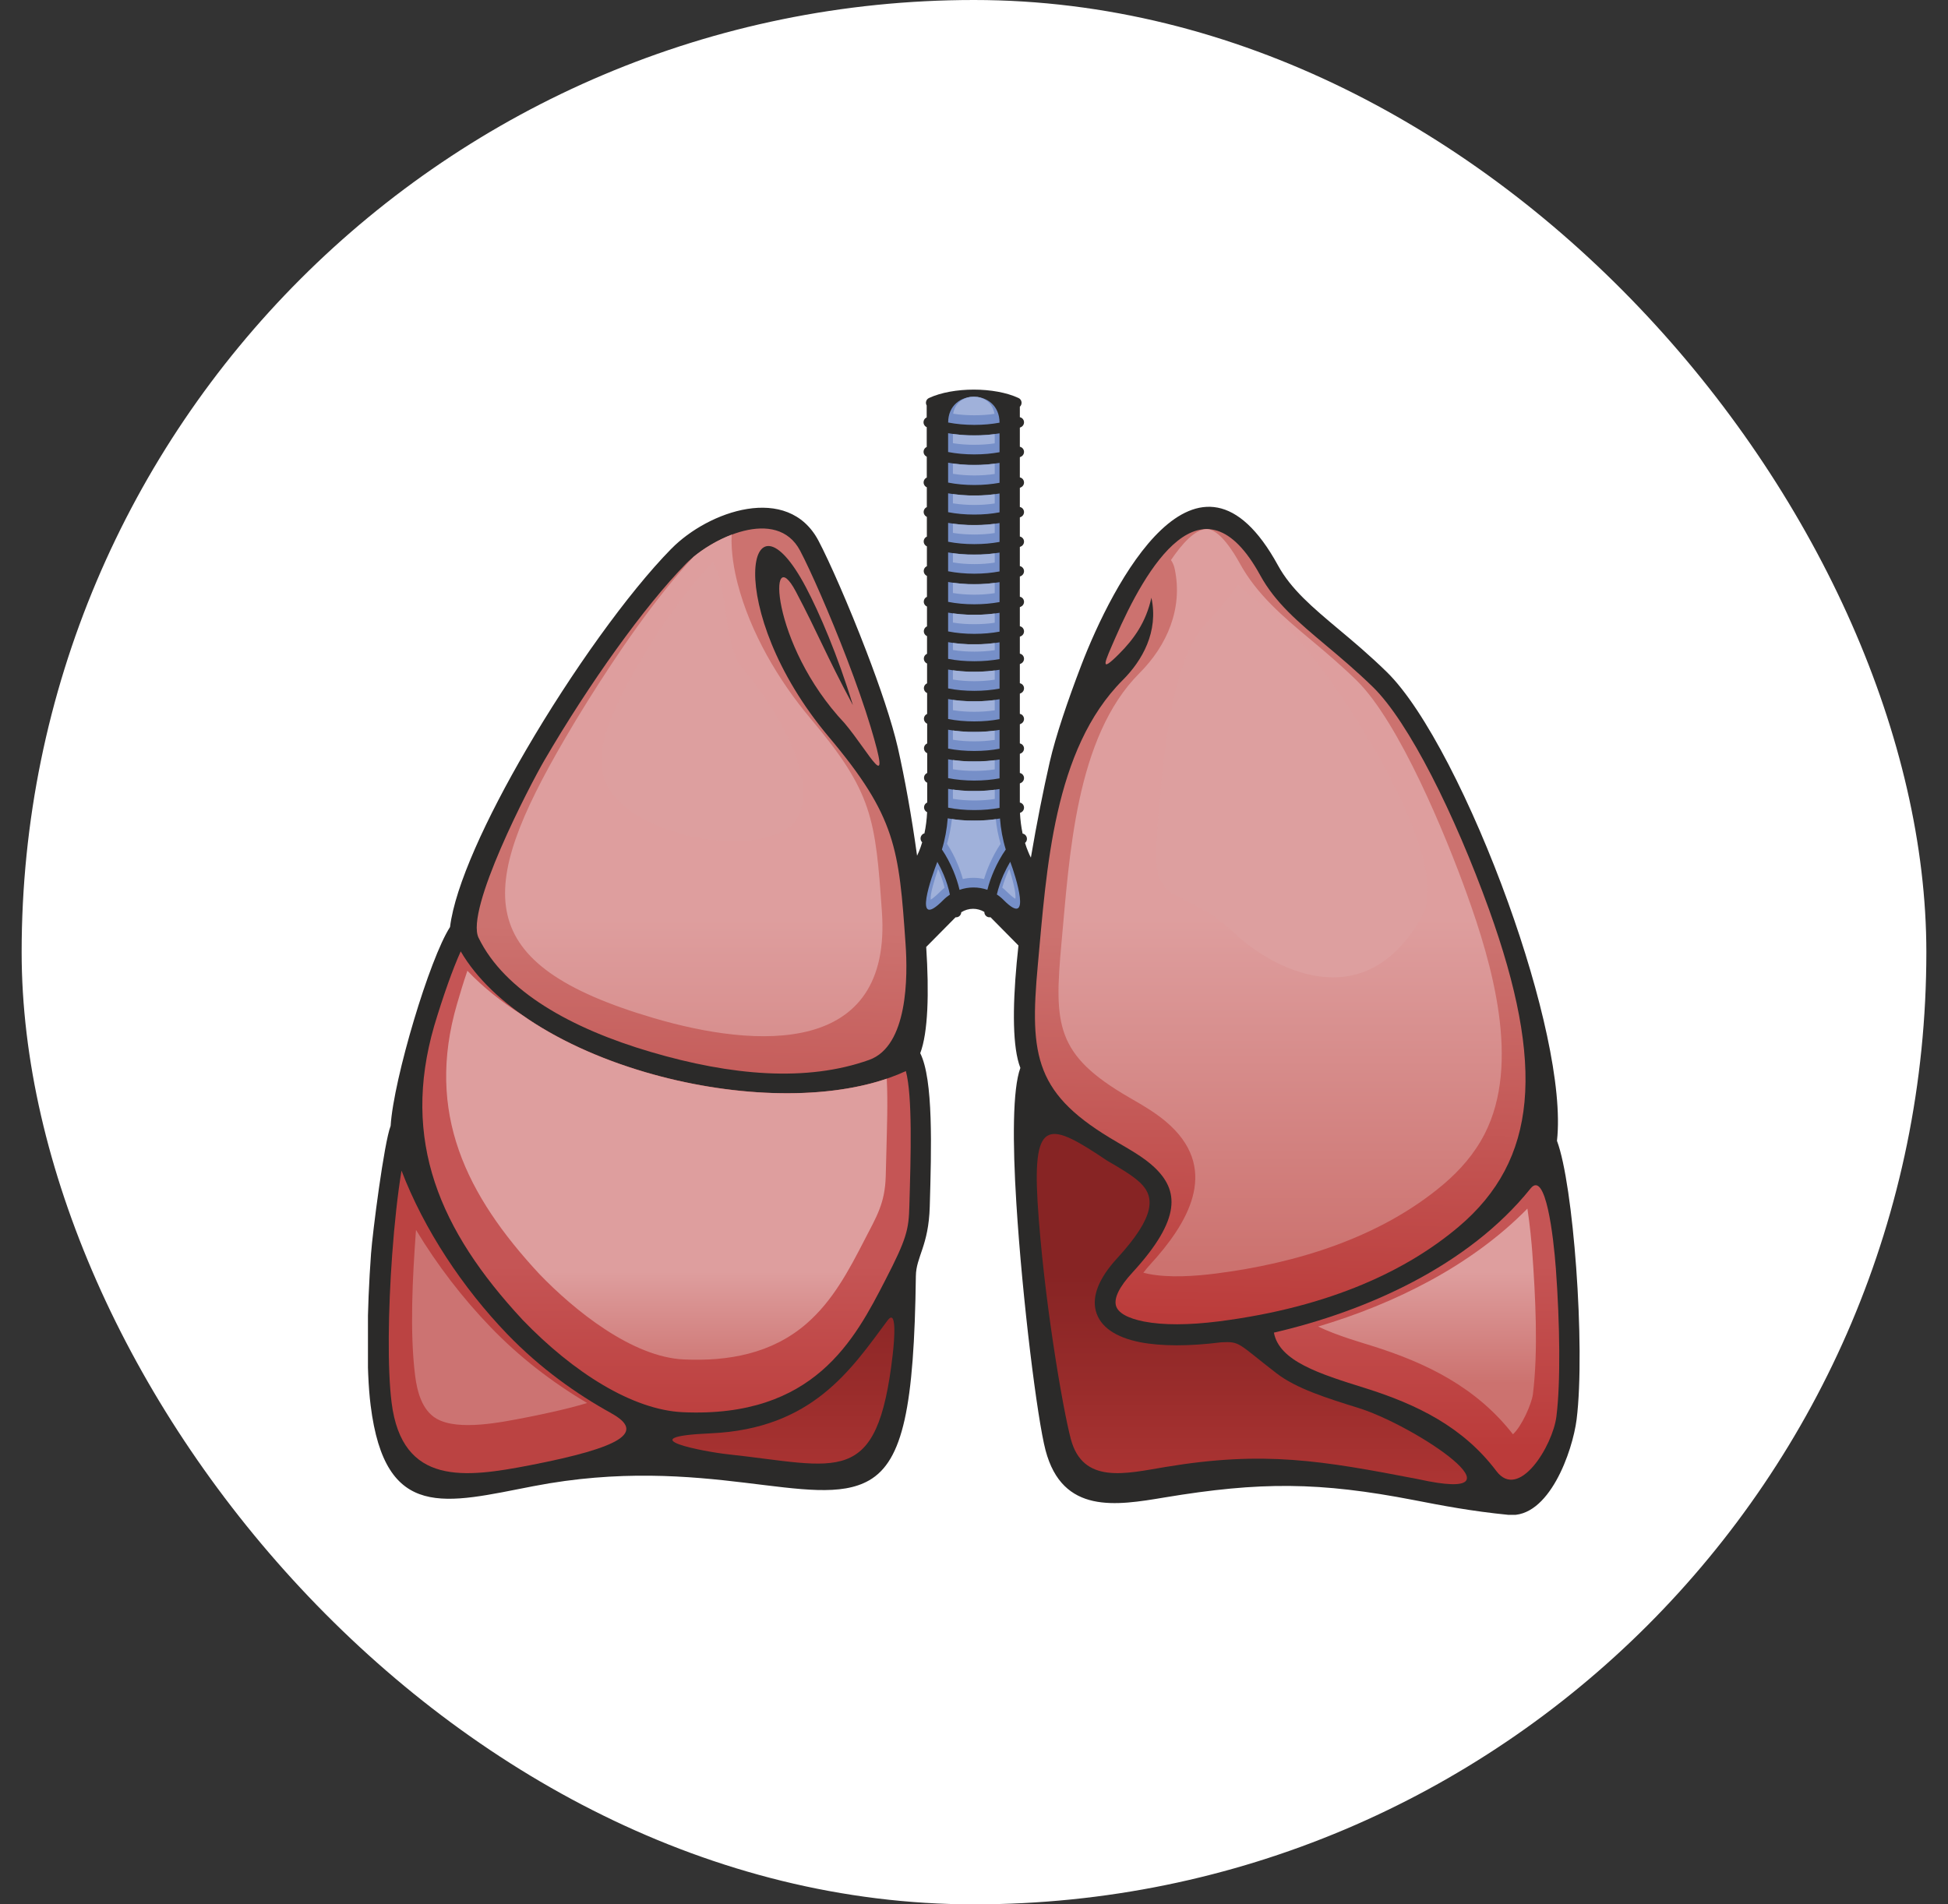
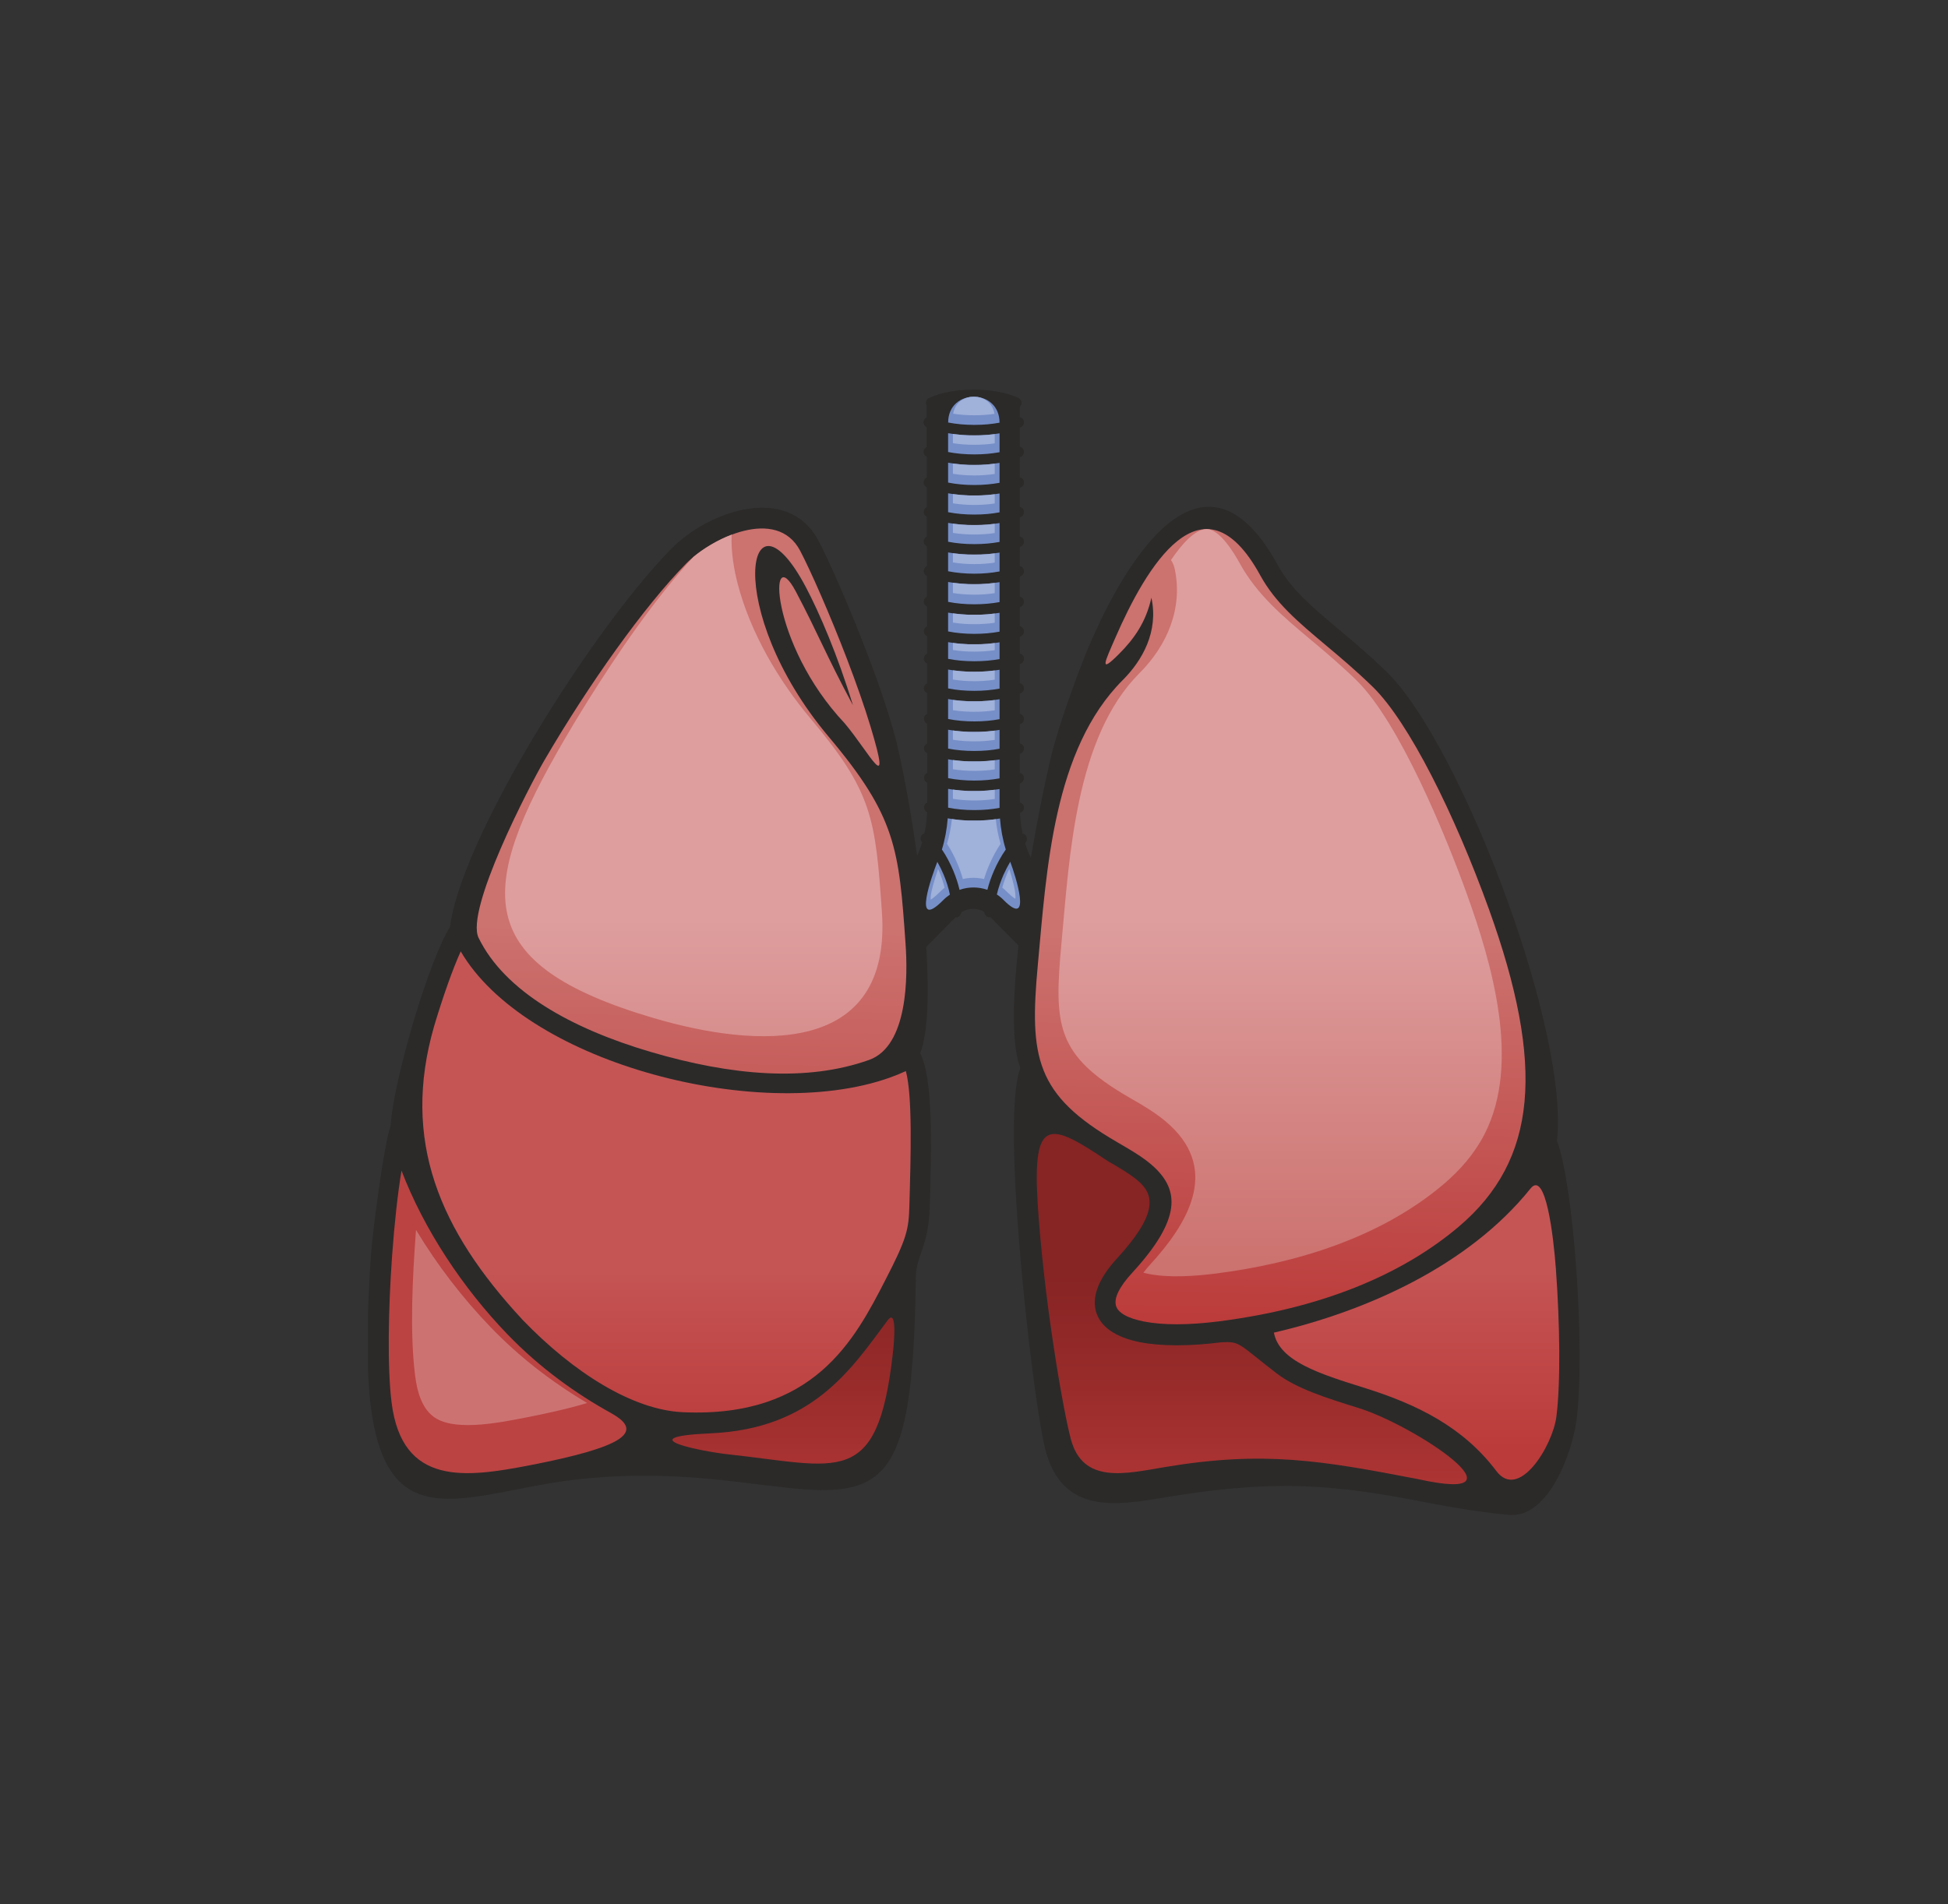
<svg xmlns="http://www.w3.org/2000/svg" width="45" height="44" viewBox="0 0 45 44" fill="none">
  <rect x="0" y="0" width="45" height="44" fill="#333333" stroke="none" />
-   <rect x="0.5" width="44" height="44" rx="22" fill="white" />
  <g clip-path="url(#clip0_17093_6409)">
    <path fill-rule="evenodd" clip-rule="evenodd" d="M15.509 12.679C16.36 11.81 18.201 11.157 18.908 12.494C19.154 12.96 19.609 13.992 20.013 15.047C20.323 15.854 20.603 16.677 20.741 17.278C20.901 17.984 21.06 18.867 21.185 19.771C21.2 19.74 21.214 19.708 21.228 19.675C21.256 19.607 21.282 19.535 21.303 19.461C21.256 19.416 21.252 19.342 21.296 19.292C21.312 19.273 21.332 19.26 21.355 19.255C21.389 19.096 21.409 18.93 21.417 18.765C21.357 18.738 21.33 18.667 21.356 18.606C21.369 18.576 21.392 18.554 21.419 18.543V18.084H21.418C21.357 18.056 21.329 17.985 21.355 17.923C21.369 17.894 21.391 17.872 21.419 17.86V17.402H21.417C21.356 17.374 21.328 17.302 21.354 17.241C21.367 17.212 21.39 17.189 21.418 17.178V16.72H21.416C21.355 16.692 21.327 16.62 21.353 16.559C21.367 16.529 21.389 16.507 21.417 16.496V16.012H21.415C21.354 15.985 21.326 15.914 21.352 15.852C21.366 15.822 21.388 15.8 21.416 15.789V15.33H21.414C21.353 15.302 21.325 15.232 21.351 15.169C21.365 15.14 21.387 15.118 21.415 15.106V14.697H21.413C21.352 14.669 21.324 14.598 21.351 14.536C21.364 14.506 21.386 14.484 21.414 14.473V14.013H21.412C21.351 13.986 21.323 13.915 21.35 13.853C21.363 13.823 21.386 13.801 21.413 13.79V13.306H21.411C21.351 13.278 21.322 13.207 21.349 13.145C21.362 13.116 21.384 13.094 21.412 13.082V12.623H21.41C21.35 12.595 21.321 12.524 21.348 12.462C21.361 12.432 21.384 12.411 21.411 12.399V11.941H21.409C21.349 11.913 21.32 11.841 21.347 11.78C21.36 11.75 21.383 11.728 21.41 11.717V11.258H21.408C21.348 11.231 21.319 11.16 21.346 11.098C21.359 11.068 21.382 11.046 21.409 11.034V10.551H21.407C21.347 10.523 21.318 10.453 21.345 10.39C21.358 10.361 21.381 10.339 21.408 10.327V9.869H21.406C21.346 9.842 21.317 9.77 21.344 9.708C21.357 9.678 21.38 9.656 21.407 9.645V9.369C21.37 9.307 21.395 9.226 21.46 9.196C21.736 9.067 22.116 9.002 22.495 9.002C22.873 9.002 23.253 9.067 23.529 9.196C23.609 9.233 23.623 9.34 23.559 9.398V9.639C23.596 9.647 23.63 9.672 23.646 9.71C23.672 9.771 23.644 9.843 23.583 9.87C23.576 9.874 23.567 9.877 23.559 9.88V10.322C23.596 10.33 23.63 10.355 23.646 10.393C23.672 10.454 23.644 10.526 23.583 10.553C23.576 10.557 23.567 10.56 23.559 10.564V11.03C23.596 11.037 23.63 11.062 23.646 11.101C23.672 11.162 23.644 11.233 23.583 11.26C23.576 11.264 23.567 11.267 23.559 11.271V11.713C23.596 11.721 23.63 11.745 23.646 11.784C23.672 11.845 23.644 11.917 23.583 11.944C23.576 11.947 23.567 11.95 23.559 11.954V12.396C23.596 12.404 23.63 12.429 23.646 12.467C23.672 12.528 23.644 12.6 23.583 12.627C23.576 12.631 23.567 12.633 23.559 12.637V13.079C23.596 13.087 23.63 13.112 23.646 13.15C23.672 13.211 23.644 13.283 23.583 13.31C23.576 13.314 23.567 13.317 23.559 13.321V13.787C23.596 13.794 23.63 13.819 23.646 13.857C23.672 13.919 23.644 13.99 23.583 14.017C23.576 14.021 23.567 14.024 23.559 14.028V14.469C23.596 14.476 23.63 14.501 23.646 14.54C23.672 14.602 23.644 14.673 23.583 14.7C23.576 14.703 23.567 14.706 23.559 14.71V15.102C23.596 15.11 23.63 15.135 23.646 15.173C23.672 15.234 23.644 15.306 23.583 15.333C23.576 15.337 23.567 15.34 23.559 15.344V15.786C23.596 15.793 23.63 15.818 23.646 15.856C23.672 15.918 23.644 15.989 23.583 16.016C23.576 16.02 23.567 16.023 23.559 16.027V16.493C23.596 16.5 23.63 16.525 23.646 16.564C23.672 16.625 23.644 16.697 23.583 16.723C23.576 16.727 23.567 16.73 23.559 16.734V17.176C23.596 17.184 23.63 17.209 23.646 17.247C23.672 17.308 23.644 17.38 23.583 17.407C23.576 17.41 23.567 17.413 23.559 17.417V17.859C23.596 17.867 23.63 17.892 23.646 17.93C23.672 17.991 23.644 18.063 23.583 18.09C23.576 18.094 23.567 18.097 23.559 18.101V18.543C23.596 18.55 23.63 18.575 23.646 18.613C23.672 18.675 23.644 18.746 23.583 18.773L23.562 18.783C23.57 18.944 23.59 19.105 23.623 19.26C23.649 19.265 23.674 19.278 23.693 19.3C23.737 19.351 23.732 19.429 23.682 19.473L23.679 19.476C23.701 19.547 23.724 19.616 23.753 19.682C23.771 19.728 23.792 19.773 23.814 19.815C23.95 19.012 24.105 18.238 24.249 17.608C24.386 17.008 24.667 16.184 24.976 15.376C25.695 13.499 27.665 9.672 29.521 13.061C29.825 13.618 30.323 14.035 30.921 14.537C31.264 14.824 31.638 15.138 32.038 15.529C32.918 16.39 34.022 18.587 34.837 20.849C35.593 22.948 36.106 25.121 35.967 26.359C36.158 26.865 36.32 28.039 36.411 29.29C36.505 30.581 36.524 31.968 36.421 32.794C36.328 33.534 35.781 35.093 34.849 35.001C33.994 34.917 33.312 34.786 32.66 34.659C30.488 34.239 29.115 34.23 26.9 34.599C25.784 34.786 24.545 34.992 24.153 33.51C23.963 32.791 23.618 30.043 23.478 27.795C23.39 26.39 23.391 25.159 23.571 24.674C23.39 24.21 23.389 23.305 23.486 22.249C23.498 22.117 23.512 21.983 23.527 21.846L22.881 21.192C22.876 21.193 22.87 21.194 22.865 21.194C22.798 21.198 22.743 21.146 22.739 21.079V21.07C22.658 21.022 22.569 20.998 22.479 20.998C22.383 20.998 22.289 21.025 22.205 21.078V21.082C22.201 21.149 22.143 21.2 22.076 21.194H22.074L21.396 21.879C21.465 22.945 21.439 23.86 21.258 24.334C21.562 24.941 21.517 26.526 21.478 27.878C21.452 28.787 21.163 29.034 21.157 29.482C21.118 32.492 20.863 33.754 20.075 34.205C18.795 34.936 16.286 33.571 12.322 34.338C10.299 34.729 8.898 35.162 8.562 32.472C8.457 31.646 8.477 30.258 8.571 28.967C8.606 28.483 8.872 26.401 9.024 26.013C9.057 25.472 9.286 24.492 9.563 23.567C9.836 22.654 10.161 21.782 10.396 21.419C10.512 20.468 11.232 18.905 12.157 17.32C13.2 15.53 14.51 13.697 15.502 12.685L15.509 12.679Z" fill="#2B2A29" />
    <path fill-rule="evenodd" clip-rule="evenodd" d="M11.056 21.669C11.657 22.902 13.192 23.764 15.036 24.306C16.894 24.853 18.636 25.004 20.078 24.489C20.976 24.168 20.972 22.558 20.919 21.81C20.766 19.611 20.702 18.874 19.146 17.026C16.663 14.076 17.269 11.014 18.619 13.572C18.924 14.149 19.35 15.136 19.703 16.294C19.071 15.113 18.893 14.63 18.387 13.672C17.738 12.441 17.779 14.871 19.511 16.71C20.093 17.401 20.619 18.48 20.112 16.794C19.968 16.316 19.773 15.767 19.565 15.223C19.167 14.185 18.721 13.175 18.483 12.723C17.941 11.698 16.431 12.43 15.849 13.023C14.886 14.006 13.604 15.803 12.578 17.563C12.225 18.168 10.743 21.027 11.056 21.67V21.669ZM25.811 26.392C26.136 26.581 26.437 26.754 26.664 26.968C27.225 27.496 27.308 28.151 26.159 29.403C25.847 29.742 25.736 29.991 25.778 30.162C25.823 30.337 26.059 30.461 26.427 30.534C26.866 30.62 27.464 30.618 28.149 30.531C30.771 30.198 32.539 29.322 33.695 28.345C35.518 26.803 35.698 24.626 34.396 21.009C33.602 18.807 32.543 16.683 31.716 15.874C31.334 15.502 30.964 15.19 30.625 14.906C29.99 14.373 29.462 13.93 29.112 13.292C27.779 10.857 26.464 13.13 25.766 14.734C25.522 15.296 25.375 15.588 25.856 15.104C26.192 14.767 26.472 14.38 26.598 13.81C26.768 14.597 26.385 15.264 25.937 15.712C24.332 17.318 24.178 20.086 23.975 22.287C23.777 24.426 23.914 25.295 25.812 26.392H25.811Z" fill="url(#paint0_linear_17093_6409)" />
    <path fill-rule="evenodd" clip-rule="evenodd" d="M12.068 30.491C13.252 31.721 14.618 32.576 15.772 32.629C18.808 32.767 19.747 30.944 20.45 29.58C20.947 28.617 20.993 28.41 21.007 27.857C21.041 26.685 21.08 25.326 20.926 24.747C20.807 24.802 20.683 24.853 20.556 24.898C19.021 25.446 16.849 25.343 14.902 24.77C13.043 24.224 11.378 23.242 10.643 21.982C10.459 22.385 10.233 23.027 10.031 23.701C9.264 26.35 10.152 28.426 12.068 30.49V30.491ZM29.428 30.79C29.549 31.45 30.483 31.743 31.523 32.068C32.738 32.448 33.801 32.972 34.567 33.989C35.088 34.681 35.869 33.406 35.954 32.728C36.053 31.939 36.034 30.586 35.942 29.319C35.886 28.556 35.705 27.026 35.356 27.461C33.913 29.259 31.541 30.301 29.429 30.79L29.428 30.79Z" fill="url(#paint1_linear_17093_6409)" />
-     <path fill-rule="evenodd" clip-rule="evenodd" d="M20.484 24.924C18.953 25.444 16.819 25.336 14.902 24.772C13.844 24.461 12.85 24.01 12.054 23.447C11.591 23.152 11.16 22.813 10.797 22.429C10.709 22.686 10.63 22.945 10.558 23.195C9.824 25.712 10.769 27.616 12.462 29.439C13.26 30.268 14.599 31.356 15.797 31.41C16.826 31.457 17.83 31.277 18.631 30.583C19.235 30.058 19.603 29.363 19.965 28.66C20.255 28.099 20.443 27.801 20.461 27.179C20.467 26.949 20.474 26.72 20.479 26.49C20.487 26.104 20.513 25.468 20.485 24.926L20.484 24.924ZM30.45 30.65C30.888 30.862 31.492 31.032 31.686 31.094C32.965 31.494 34.107 32.059 34.95 33.139C35.159 32.949 35.385 32.424 35.411 32.214C35.537 31.199 35.469 29.944 35.395 28.916C35.381 28.728 35.343 28.299 35.284 27.925C33.992 29.243 32.216 30.125 30.449 30.65H30.45Z" fill="url(#paint2_linear_17093_6409)" />
    <path fill-rule="evenodd" clip-rule="evenodd" d="M14.12 32.652C13.321 32.212 12.475 31.61 11.724 30.831C10.69 29.757 9.796 28.41 9.275 27.047C9.187 27.583 9.111 28.273 9.059 28.996C8.967 30.263 8.947 31.616 9.046 32.406C9.289 34.342 10.755 34.142 12.239 33.855C14.395 33.437 14.908 33.087 14.12 32.653V32.652Z" fill="#BB4342" />
    <path fill-rule="evenodd" clip-rule="evenodd" d="M9.61 28.417C9.608 28.439 9.607 28.46 9.605 28.482C9.531 29.51 9.463 30.767 9.589 31.781C9.635 32.145 9.745 32.583 10.085 32.779C10.588 33.07 11.597 32.858 12.137 32.754C12.359 32.711 13.075 32.568 13.563 32.416C12.749 31.935 11.989 31.346 11.331 30.662C10.692 29.998 10.101 29.233 9.61 28.417Z" fill="#CC7372" />
    <path fill-rule="evenodd" clip-rule="evenodd" d="M16.803 33.6C19.38 33.877 20.263 34.402 20.621 31.308C20.667 30.915 20.714 30.226 20.502 30.51C19.665 31.635 18.772 33.013 16.419 33.117C14.454 33.204 16.301 33.546 16.803 33.6ZM31.383 32.532C30.64 32.3 29.944 32.082 29.486 31.728C28.586 31.034 28.657 30.991 28.209 31.014C27.476 31.107 26.826 31.107 26.337 31.012C25.778 30.901 25.408 30.66 25.312 30.281C25.229 29.95 25.373 29.545 25.807 29.072C26.693 28.106 26.685 27.653 26.336 27.324C26.152 27.151 25.873 26.99 25.572 26.815C24.253 25.927 23.855 25.811 23.968 27.759C24.106 29.979 24.551 32.549 24.736 33.247C25.016 34.303 26.007 34.047 26.92 33.895C29.199 33.515 30.527 33.745 32.761 34.176C35.422 34.766 32.704 32.944 31.384 32.532H31.383Z" fill="url(#paint3_linear_17093_6409)" />
    <path fill-rule="evenodd" clip-rule="evenodd" d="M23.028 20.667C23.084 20.703 23.136 20.746 23.184 20.795C23.854 21.472 23.462 20.24 23.337 19.911C23.28 20.007 23.228 20.109 23.181 20.213C23.115 20.365 23.062 20.52 23.028 20.667ZM21.902 9.762C22.09 9.799 22.298 9.817 22.507 9.817C22.716 9.817 22.907 9.8 23.09 9.766C23.09 8.967 21.903 8.968 21.903 9.762H21.902ZM21.902 10.009V10.444C22.09 10.481 22.298 10.499 22.507 10.499C22.716 10.499 22.907 10.482 23.09 10.448V10.012C22.904 10.044 22.706 10.06 22.507 10.06C22.308 10.06 22.094 10.043 21.902 10.009ZM21.902 10.691V11.15C22.09 11.188 22.298 11.206 22.507 11.206C22.716 11.206 22.907 11.188 23.09 11.155V10.695C22.904 10.726 22.706 10.743 22.507 10.743C22.308 10.743 22.094 10.725 21.902 10.691ZM21.902 11.398V11.834C22.09 11.871 22.298 11.889 22.507 11.889C22.716 11.889 22.907 11.872 23.09 11.837V11.402C22.904 11.434 22.706 11.45 22.507 11.45C22.308 11.45 22.094 11.432 21.902 11.398ZM21.902 12.081V12.517C22.09 12.554 22.298 12.572 22.507 12.572C22.716 12.572 22.907 12.555 23.09 12.521V12.085C22.904 12.117 22.706 12.133 22.507 12.133C22.308 12.133 22.094 12.116 21.902 12.081ZM21.902 12.764V13.199C22.09 13.236 22.298 13.255 22.507 13.255C22.716 13.255 22.907 13.237 23.09 13.203V12.768C22.904 12.799 22.706 12.815 22.507 12.815C22.308 12.815 22.094 12.798 21.902 12.764ZM21.902 13.447V13.906C22.09 13.944 22.298 13.962 22.507 13.962C22.716 13.962 22.907 13.944 23.09 13.911V13.451C22.904 13.482 22.706 13.499 22.507 13.499C22.308 13.499 22.094 13.481 21.902 13.447ZM21.902 14.154V14.589C22.09 14.627 22.298 14.645 22.507 14.645C22.716 14.645 22.907 14.628 23.09 14.594V14.159C22.904 14.19 22.706 14.207 22.507 14.207C22.308 14.207 22.094 14.19 21.902 14.155V14.154ZM21.902 14.836V15.223C22.09 15.26 22.298 15.278 22.507 15.278C22.716 15.278 22.907 15.261 23.09 15.228V14.841C22.904 14.873 22.706 14.889 22.507 14.889C22.308 14.889 22.094 14.872 21.902 14.837V14.836ZM21.902 15.471V15.906C22.09 15.944 22.298 15.962 22.507 15.962C22.716 15.962 22.907 15.944 23.09 15.91V15.475C22.904 15.506 22.706 15.523 22.507 15.523C22.308 15.523 22.094 15.505 21.902 15.47V15.471ZM21.902 16.153V16.612C22.09 16.65 22.298 16.668 22.507 16.668C22.716 16.668 22.907 16.651 23.09 16.616V16.156C22.904 16.189 22.706 16.204 22.507 16.204C22.308 16.204 22.094 16.187 21.902 16.152V16.153ZM21.902 16.86V17.296C22.09 17.333 22.298 17.351 22.507 17.351C22.716 17.351 22.907 17.334 23.09 17.299V16.864C22.904 16.896 22.706 16.912 22.507 16.912C22.308 16.912 22.094 16.895 21.902 16.86ZM21.902 17.544V17.979C22.09 18.016 22.298 18.035 22.507 18.035C22.716 18.035 22.907 18.017 23.09 17.984V17.548C22.904 17.58 22.706 17.596 22.507 17.596C22.308 17.596 22.094 17.579 21.902 17.544V17.544ZM21.902 18.226V18.661C22.09 18.699 22.298 18.717 22.507 18.717C22.716 18.717 22.907 18.7 23.09 18.666V18.231C22.904 18.262 22.706 18.279 22.507 18.279C22.308 18.279 22.094 18.261 21.902 18.227V18.226ZM21.891 18.907C22.086 18.944 22.297 18.961 22.507 18.961C22.717 18.961 22.912 18.945 23.1 18.911C23.119 19.155 23.163 19.399 23.234 19.628C23.131 19.776 23.038 19.943 22.963 20.115C22.899 20.261 22.846 20.412 22.809 20.559C22.705 20.523 22.596 20.505 22.488 20.505C22.38 20.505 22.27 20.523 22.166 20.56C22.132 20.413 22.082 20.263 22.022 20.118C21.949 19.945 21.86 19.776 21.759 19.627C21.83 19.398 21.874 19.153 21.893 18.907H21.891ZM21.653 19.913C21.536 20.213 21.055 21.54 21.79 20.796C21.837 20.748 21.89 20.706 21.943 20.67C21.913 20.521 21.864 20.365 21.8 20.212C21.756 20.108 21.707 20.008 21.653 19.913Z" fill="#768FC8" />
    <path fill-rule="evenodd" clip-rule="evenodd" d="M23.315 20.076C23.303 20.099 23.292 20.123 23.282 20.147C23.231 20.264 23.186 20.386 23.153 20.509C23.192 20.539 23.228 20.571 23.262 20.606C23.291 20.635 23.395 20.736 23.455 20.765C23.479 20.646 23.39 20.314 23.315 20.076ZM22.019 9.559C22.181 9.585 22.346 9.595 22.507 9.595C22.669 9.595 22.818 9.585 22.973 9.562C22.936 9.331 22.766 9.201 22.579 9.171C22.523 9.165 22.468 9.165 22.412 9.171C22.224 9.201 22.055 9.33 22.019 9.558V9.559ZM22.013 10.028V10.24C22.176 10.267 22.344 10.277 22.507 10.277C22.671 10.277 22.823 10.267 22.979 10.244V10.031C22.872 10.045 22.764 10.054 22.656 10.057L22.62 10.058H22.605H22.592H22.59H22.583H22.568H22.564H22.553H22.546H22.527H22.523H22.485H22.48H22.462H22.46H22.44H22.438H22.431H22.423H22.415H22.412H22.408H22.402H22.385H22.383C22.26 10.055 22.137 10.044 22.014 10.028H22.013ZM22.013 10.71V10.947C22.176 10.973 22.344 10.985 22.507 10.985C22.671 10.985 22.823 10.974 22.979 10.951V10.714C22.872 10.728 22.764 10.737 22.656 10.741L22.62 10.742H22.605H22.592H22.59H22.583H22.568H22.564H22.553H22.546H22.527H22.523H22.485H22.48H22.46H22.454H22.44H22.438H22.431H22.423H22.415H22.412H22.408H22.402H22.393H22.385H22.383H22.378H22.374H22.37C22.251 10.737 22.133 10.727 22.015 10.711L22.013 10.71ZM22.013 11.417V11.63C22.176 11.655 22.344 11.667 22.507 11.667C22.671 11.667 22.823 11.656 22.979 11.633V11.419C22.872 11.434 22.764 11.442 22.656 11.446H22.619V11.447H22.604H22.601H22.591H22.588H22.581H22.573H22.566H22.562H22.558H22.553H22.536H22.534H22.468H22.46H22.448H22.445H22.439H22.437H22.43H22.422H22.42H22.415H22.411H22.407H22.401H22.399H22.384H22.382C22.259 11.443 22.136 11.432 22.013 11.416V11.417ZM22.013 12.101V12.313C22.176 12.339 22.344 12.35 22.507 12.35C22.671 12.35 22.823 12.34 22.979 12.316V12.102C22.872 12.117 22.764 12.125 22.656 12.129H22.619V12.13H22.604H22.601H22.591H22.588H22.581H22.573H22.566H22.562H22.558H22.553H22.536H22.534H22.524H22.52H22.483H22.477H22.468H22.46H22.448H22.445H22.439H22.437H22.43H22.422H22.42H22.415H22.411H22.407H22.401H22.399H22.392H22.384H22.382H22.373H22.369C22.25 12.125 22.132 12.116 22.014 12.1L22.013 12.101ZM22.013 12.783V12.995C22.176 13.022 22.344 13.034 22.507 13.034C22.671 13.034 22.823 13.023 22.979 12.999V12.786C22.872 12.8 22.764 12.809 22.656 12.812H22.619V12.813H22.604H22.601H22.591H22.588H22.581H22.573H22.566H22.562H22.558H22.553H22.536H22.534H22.468H22.46H22.448H22.445H22.439H22.437H22.43H22.422H22.42H22.415H22.411H22.407H22.401H22.399H22.392H22.384H22.382H22.373H22.369C22.25 12.809 22.132 12.799 22.014 12.783H22.013ZM22.013 13.465V13.702C22.176 13.728 22.344 13.74 22.507 13.74C22.671 13.74 22.823 13.729 22.979 13.705V13.468C22.872 13.482 22.764 13.491 22.656 13.495L22.62 13.496H22.605H22.592H22.59H22.582H22.574H22.567H22.563H22.552H22.545H22.537H22.536H22.469H22.462H22.46H22.454H22.44H22.438H22.431H22.423H22.421H22.415H22.408H22.402H22.393H22.385H22.383H22.378H22.374H22.37C22.251 13.491 22.133 13.481 22.015 13.465H22.013ZM22.013 14.172V14.385C22.176 14.412 22.344 14.422 22.507 14.422C22.671 14.422 22.823 14.412 22.979 14.389V14.175C22.872 14.19 22.764 14.198 22.656 14.202L22.62 14.203H22.605H22.592H22.59H22.583H22.575H22.573H22.56H22.555H22.553H22.546H22.527H22.523H22.485H22.48H22.46H22.454H22.45H22.447H22.441H22.439H22.424H22.422H22.416H22.413H22.409H22.403H22.394H22.386H22.384H22.379H22.375H22.371C22.252 14.198 22.134 14.188 22.015 14.172H22.013ZM22.013 14.855V15.019C22.176 15.045 22.344 15.056 22.507 15.056C22.671 15.056 22.823 15.046 22.979 15.022V14.857C22.872 14.872 22.764 14.88 22.656 14.884H22.619V14.885H22.604H22.601H22.591H22.588H22.581H22.573H22.558H22.553H22.536H22.534H22.468H22.46H22.448H22.445H22.439H22.437H22.43H22.422H22.42H22.415H22.411H22.407H22.401H22.399H22.392H22.384H22.382H22.373H22.369C22.25 14.88 22.132 14.871 22.014 14.854L22.013 14.855ZM22.013 15.489V15.701C22.176 15.727 22.344 15.739 22.507 15.739C22.671 15.739 22.823 15.728 22.979 15.704V15.491C22.872 15.505 22.764 15.514 22.656 15.518L22.62 15.519H22.605H22.592H22.59H22.583H22.575H22.573H22.56H22.555H22.537H22.536H22.526H22.522H22.485H22.479H22.469H22.462H22.45H22.447H22.441H22.439H22.424H22.422H22.413H22.409H22.403H22.401H22.394H22.386H22.384H22.375H22.371C22.252 15.514 22.134 15.504 22.015 15.488L22.013 15.489ZM22.013 16.172V16.409C22.176 16.435 22.344 16.446 22.507 16.446C22.671 16.446 22.823 16.435 22.979 16.412V16.175C22.872 16.189 22.764 16.198 22.656 16.202L22.62 16.204H22.605H22.602H22.592H22.59H22.582H22.574H22.567H22.563H22.552H22.545H22.537H22.536H22.469H22.462H22.44H22.438H22.431H22.423H22.421H22.415H22.408H22.402H22.385H22.383C22.26 16.2 22.137 16.189 22.014 16.173L22.013 16.172ZM22.013 16.879V17.092C22.176 17.118 22.344 17.129 22.507 17.129C22.671 17.129 22.823 17.119 22.979 17.095V16.881C22.872 16.896 22.764 16.904 22.656 16.908L22.62 16.909H22.605H22.592H22.59H22.583H22.575H22.573H22.568H22.564H22.553H22.546H22.527H22.523H22.485H22.48H22.46H22.454H22.44H22.438H22.423H22.421H22.415H22.412H22.408H22.402H22.393H22.385H22.383H22.378H22.374H22.37C22.251 16.904 22.133 16.895 22.015 16.878L22.013 16.879ZM22.013 17.562V17.774C22.176 17.8 22.344 17.811 22.507 17.811C22.671 17.811 22.823 17.801 22.979 17.777V17.564C22.872 17.578 22.764 17.587 22.656 17.59L22.62 17.591H22.605H22.592H22.59H22.583H22.575H22.573H22.56H22.555H22.553H22.546H22.462H22.46H22.45H22.447H22.441H22.439H22.424H22.422H22.413H22.409H22.403H22.401H22.386H22.384C22.261 17.588 22.137 17.577 22.015 17.56L22.013 17.562ZM22.013 18.245V18.457C22.176 18.483 22.344 18.495 22.507 18.495C22.671 18.495 22.824 18.484 22.98 18.46V18.247C22.872 18.261 22.764 18.27 22.656 18.274L22.62 18.275H22.605H22.602H22.592H22.59H22.583H22.575H22.573H22.56H22.555H22.537H22.536H22.526H22.522H22.485H22.479H22.469H22.462H22.45H22.447H22.441H22.439H22.424H22.422H22.413H22.409H22.403H22.401H22.394H22.386H22.384H22.379H22.375H22.371C22.252 18.27 22.134 18.26 22.015 18.244L22.013 18.245ZM21.99 18.924C21.968 19.118 21.931 19.31 21.877 19.497C21.973 19.644 22.054 19.801 22.121 19.963C22.169 20.076 22.209 20.191 22.242 20.31C22.323 20.292 22.405 20.282 22.487 20.282C22.57 20.282 22.652 20.292 22.732 20.31C22.768 20.19 22.812 20.073 22.863 19.958C22.933 19.798 23.017 19.642 23.114 19.497C23.06 19.311 23.023 19.12 23.003 18.927C22.877 18.945 22.75 18.955 22.624 18.959H22.617H22.612H22.603H22.601H22.593H22.586H22.578H22.574H22.57H22.565H22.562H22.555H22.539H22.537H22.469H22.468H22.452H22.45H22.444H22.439H22.43H22.428H22.412H22.411H22.401H22.396H22.392H22.389H22.382H22.381H22.373H22.357H22.353H22.348C22.229 18.954 22.11 18.943 21.993 18.925L21.99 18.924ZM21.67 20.078C21.588 20.319 21.484 20.657 21.499 20.787C21.566 20.751 21.682 20.639 21.713 20.607C21.747 20.572 21.783 20.541 21.821 20.511C21.79 20.386 21.749 20.262 21.699 20.143C21.689 20.122 21.68 20.099 21.67 20.078Z" fill="#A0B1DA" />
    <path fill-rule="evenodd" clip-rule="evenodd" d="M16.902 12.353C16.571 12.479 16.255 12.672 16.02 12.866C15.115 13.844 14.259 15.106 13.568 16.21C13.391 16.493 13.219 16.778 13.051 17.066C11.018 20.554 10.856 22.274 15.102 23.523C17.476 24.222 20.605 24.418 20.373 21.071C20.222 18.911 20.16 18.307 18.729 16.608C17.981 15.72 17.333 14.616 17.039 13.48C16.962 13.184 16.882 12.754 16.902 12.352V12.353ZM26.41 29.406C26.458 29.418 26.504 29.429 26.532 29.434C27.009 29.528 27.603 29.486 28.082 29.426C29.942 29.189 31.884 28.599 33.344 27.364C33.731 27.036 34.061 26.657 34.295 26.202C35.137 24.56 34.464 22.26 33.881 20.644C33.407 19.326 32.33 16.691 31.335 15.718C30.997 15.387 30.639 15.082 30.276 14.779C29.645 14.25 29.036 13.743 28.634 13.006C28.515 12.79 28.165 12.201 27.856 12.225C27.599 12.244 27.312 12.553 27.05 12.94C27.09 12.998 27.119 13.064 27.135 13.138C27.332 14.053 26.962 14.913 26.323 15.552C24.841 17.035 24.705 19.797 24.521 21.785C24.348 23.678 24.38 24.37 26.085 25.357C26.416 25.548 26.758 25.744 27.038 26.008C28.166 27.067 27.429 28.282 26.561 29.227C26.528 29.263 26.465 29.335 26.411 29.408L26.41 29.406Z" fill="url(#paint4_linear_17093_6409)" />
-     <path fill-rule="evenodd" clip-rule="evenodd" d="M16.47 12.989C15.944 13.52 15.256 14.461 14.731 15.376C13.974 16.694 13.589 17.696 14.183 18.39C15.054 19.41 17.364 19.733 18.195 19.141C18.951 18.603 18.492 17.019 17.039 15.293C16.711 14.541 16.786 13.515 16.47 12.989H16.47ZM32.873 21.129C33.578 19.757 30.764 15.512 29.79 14.56C29.493 14.27 29.174 14.001 28.857 13.735C28.766 13.659 28.677 13.584 28.589 13.509C28.386 13.818 28.148 14.108 27.881 14.376C26.975 15.282 26.841 18.003 26.729 19.219C26.557 21.088 27.229 20.349 28.546 21.587C29.303 22.298 31.512 23.625 32.872 21.13L32.873 21.129Z" fill="#DD9F9F" />
  </g>
  <defs>
    <linearGradient id="paint0_linear_17093_6409" x1="23.001" y1="30.524" x2="23.159" y2="21.572" gradientUnits="userSpaceOnUse">
      <stop stop-color="#BB3B3A" />
      <stop offset="1" stop-color="#CC726F" />
    </linearGradient>
    <linearGradient id="paint1_linear_17093_6409" x1="22.888" y1="33.442" x2="22.888" y2="29.237" gradientUnits="userSpaceOnUse">
      <stop stop-color="#BB3B3A" />
      <stop offset="1" stop-color="#C55555" />
    </linearGradient>
    <linearGradient id="paint2_linear_17093_6409" x1="22.894" y1="31.961" x2="22.894" y2="29.38" gradientUnits="userSpaceOnUse">
      <stop stop-color="#CC726F" />
      <stop offset="1" stop-color="#DE9E9E" />
    </linearGradient>
    <linearGradient id="paint3_linear_17093_6409" x1="24.711" y1="35.885" x2="24.711" y2="29.448" gradientUnits="userSpaceOnUse">
      <stop stop-color="#BB3B3A" />
      <stop offset="0.59" stop-color="#992C2B" />
      <stop offset="1" stop-color="#872424" />
    </linearGradient>
    <linearGradient id="paint4_linear_17093_6409" x1="23.179" y1="29.235" x2="23.179" y2="21.233" gradientUnits="userSpaceOnUse">
      <stop stop-color="#CC726F" />
      <stop offset="1" stop-color="#DE9E9E" />
    </linearGradient>
    <clipPath id="clip0_17093_6409">
      <rect width="28" height="26" fill="white" transform="translate(8.5 9)" />
    </clipPath>
  </defs>
</svg>